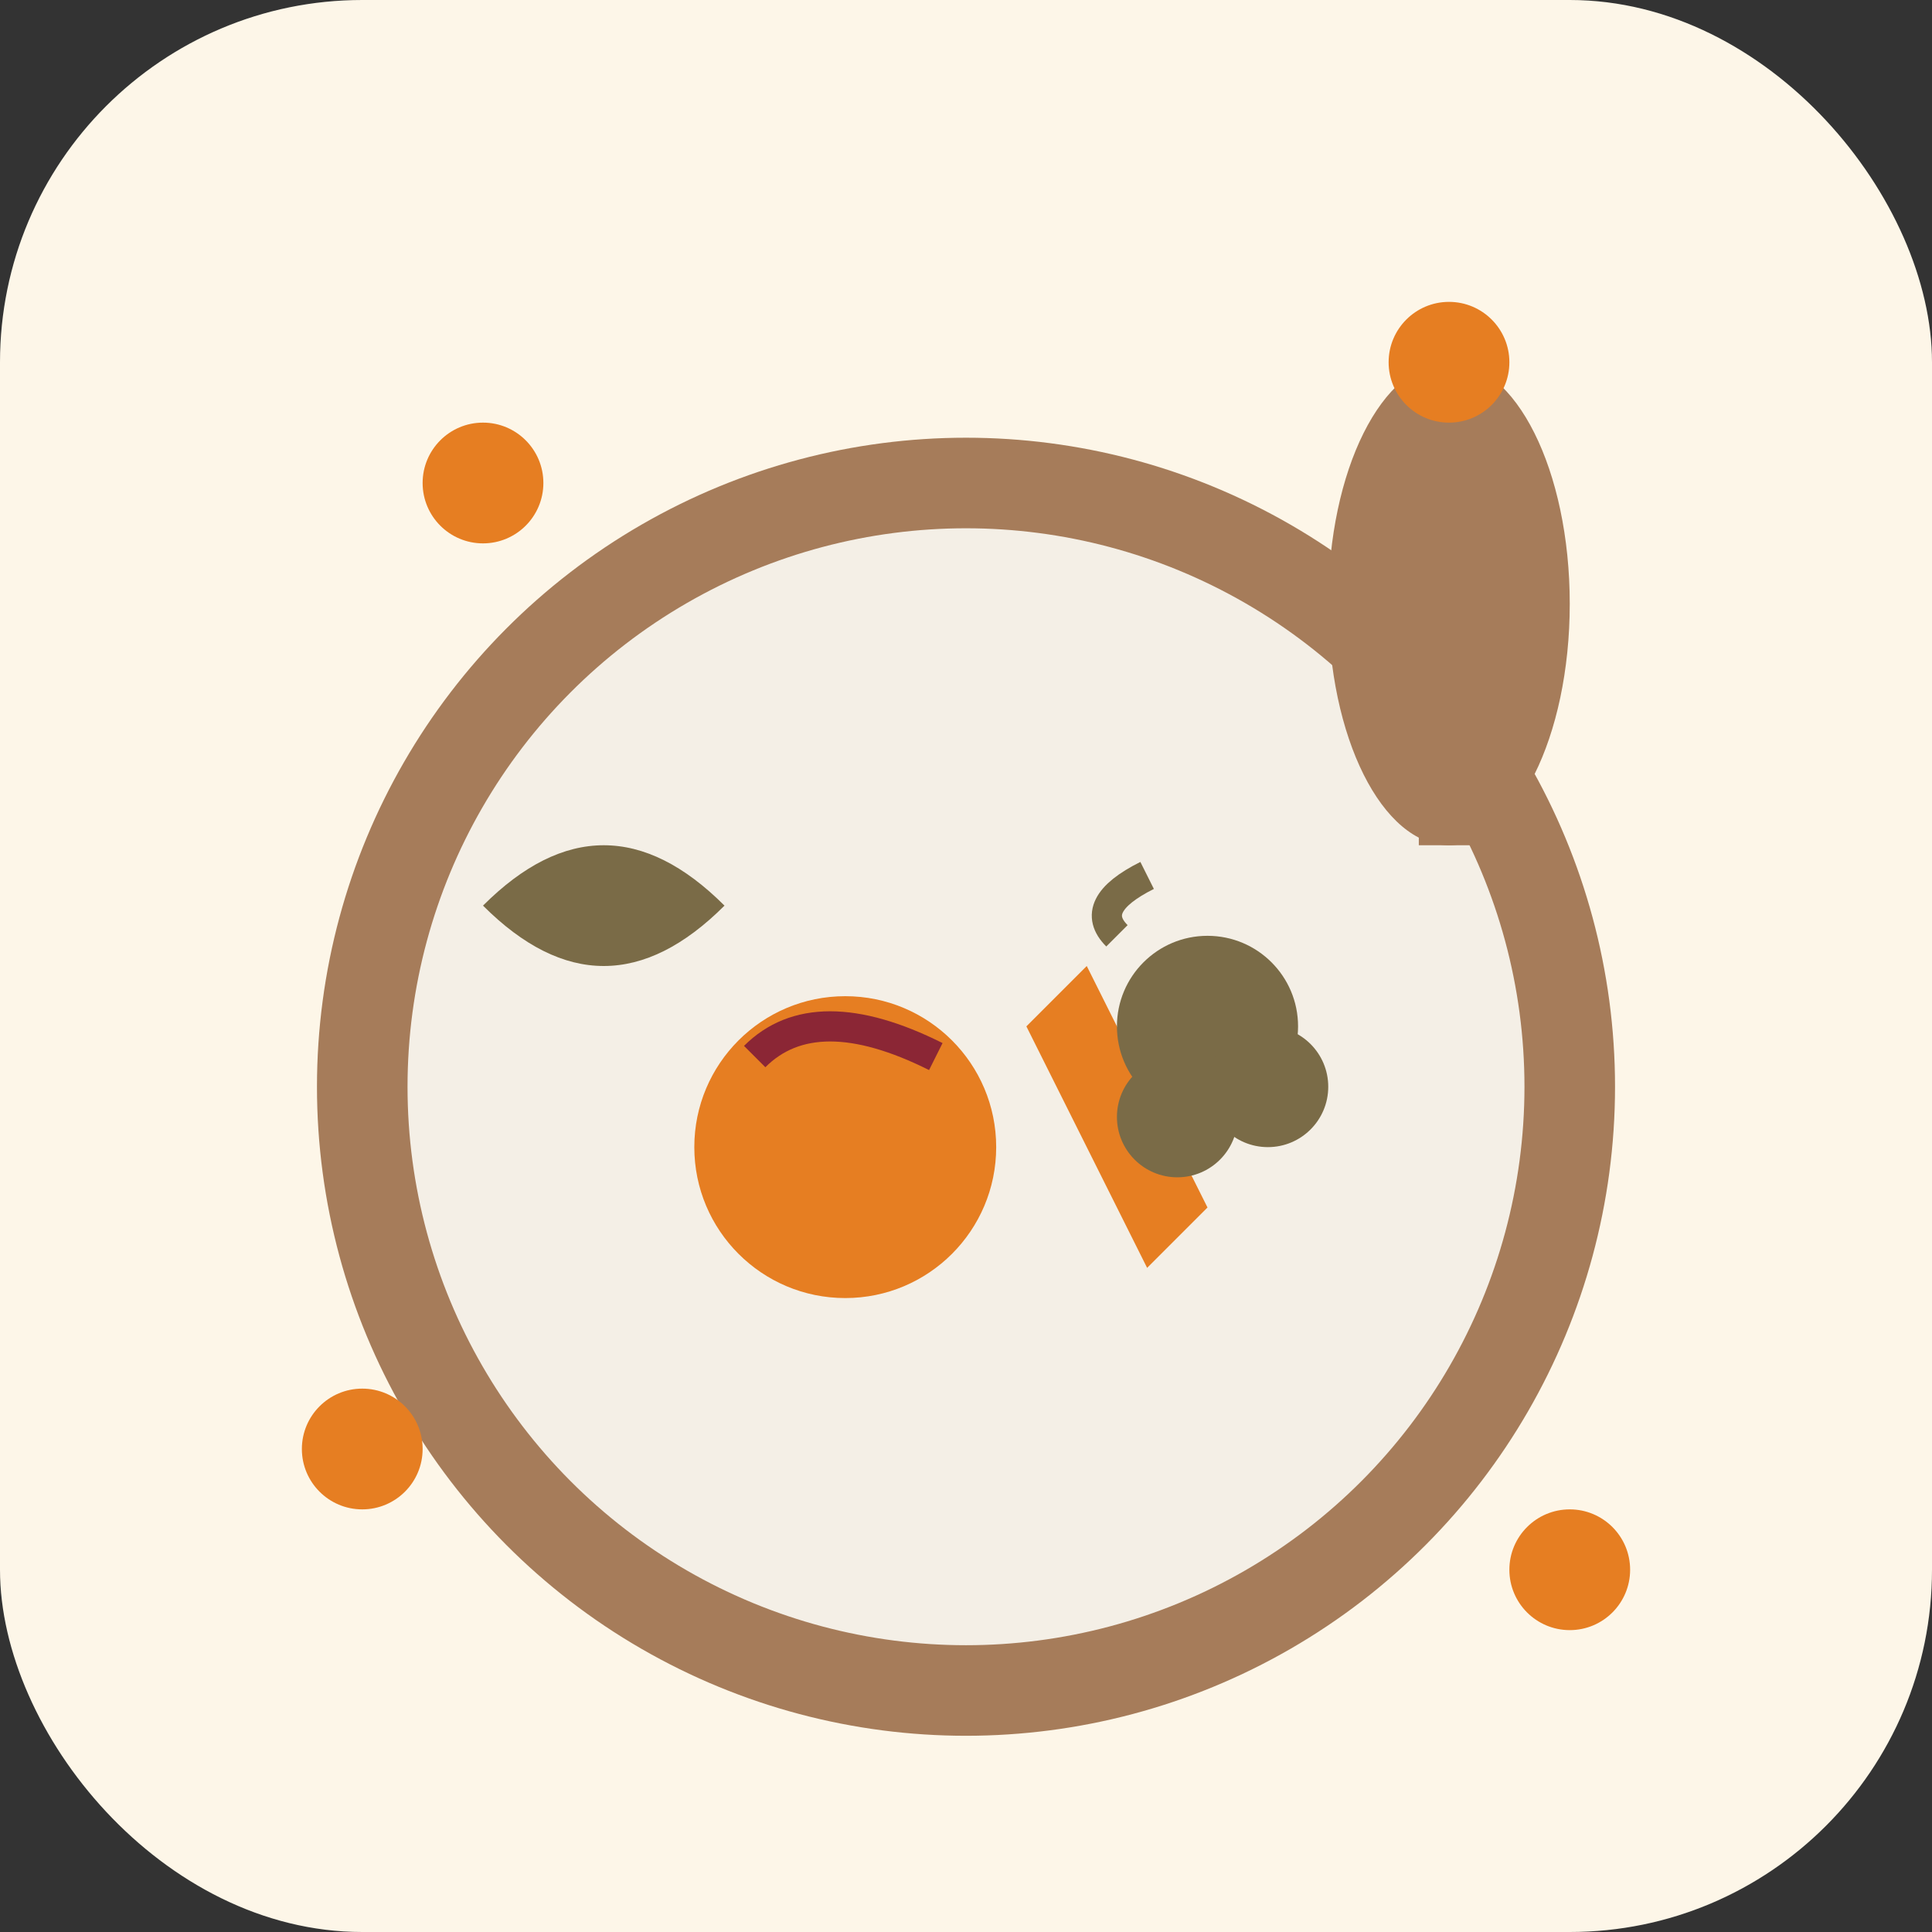
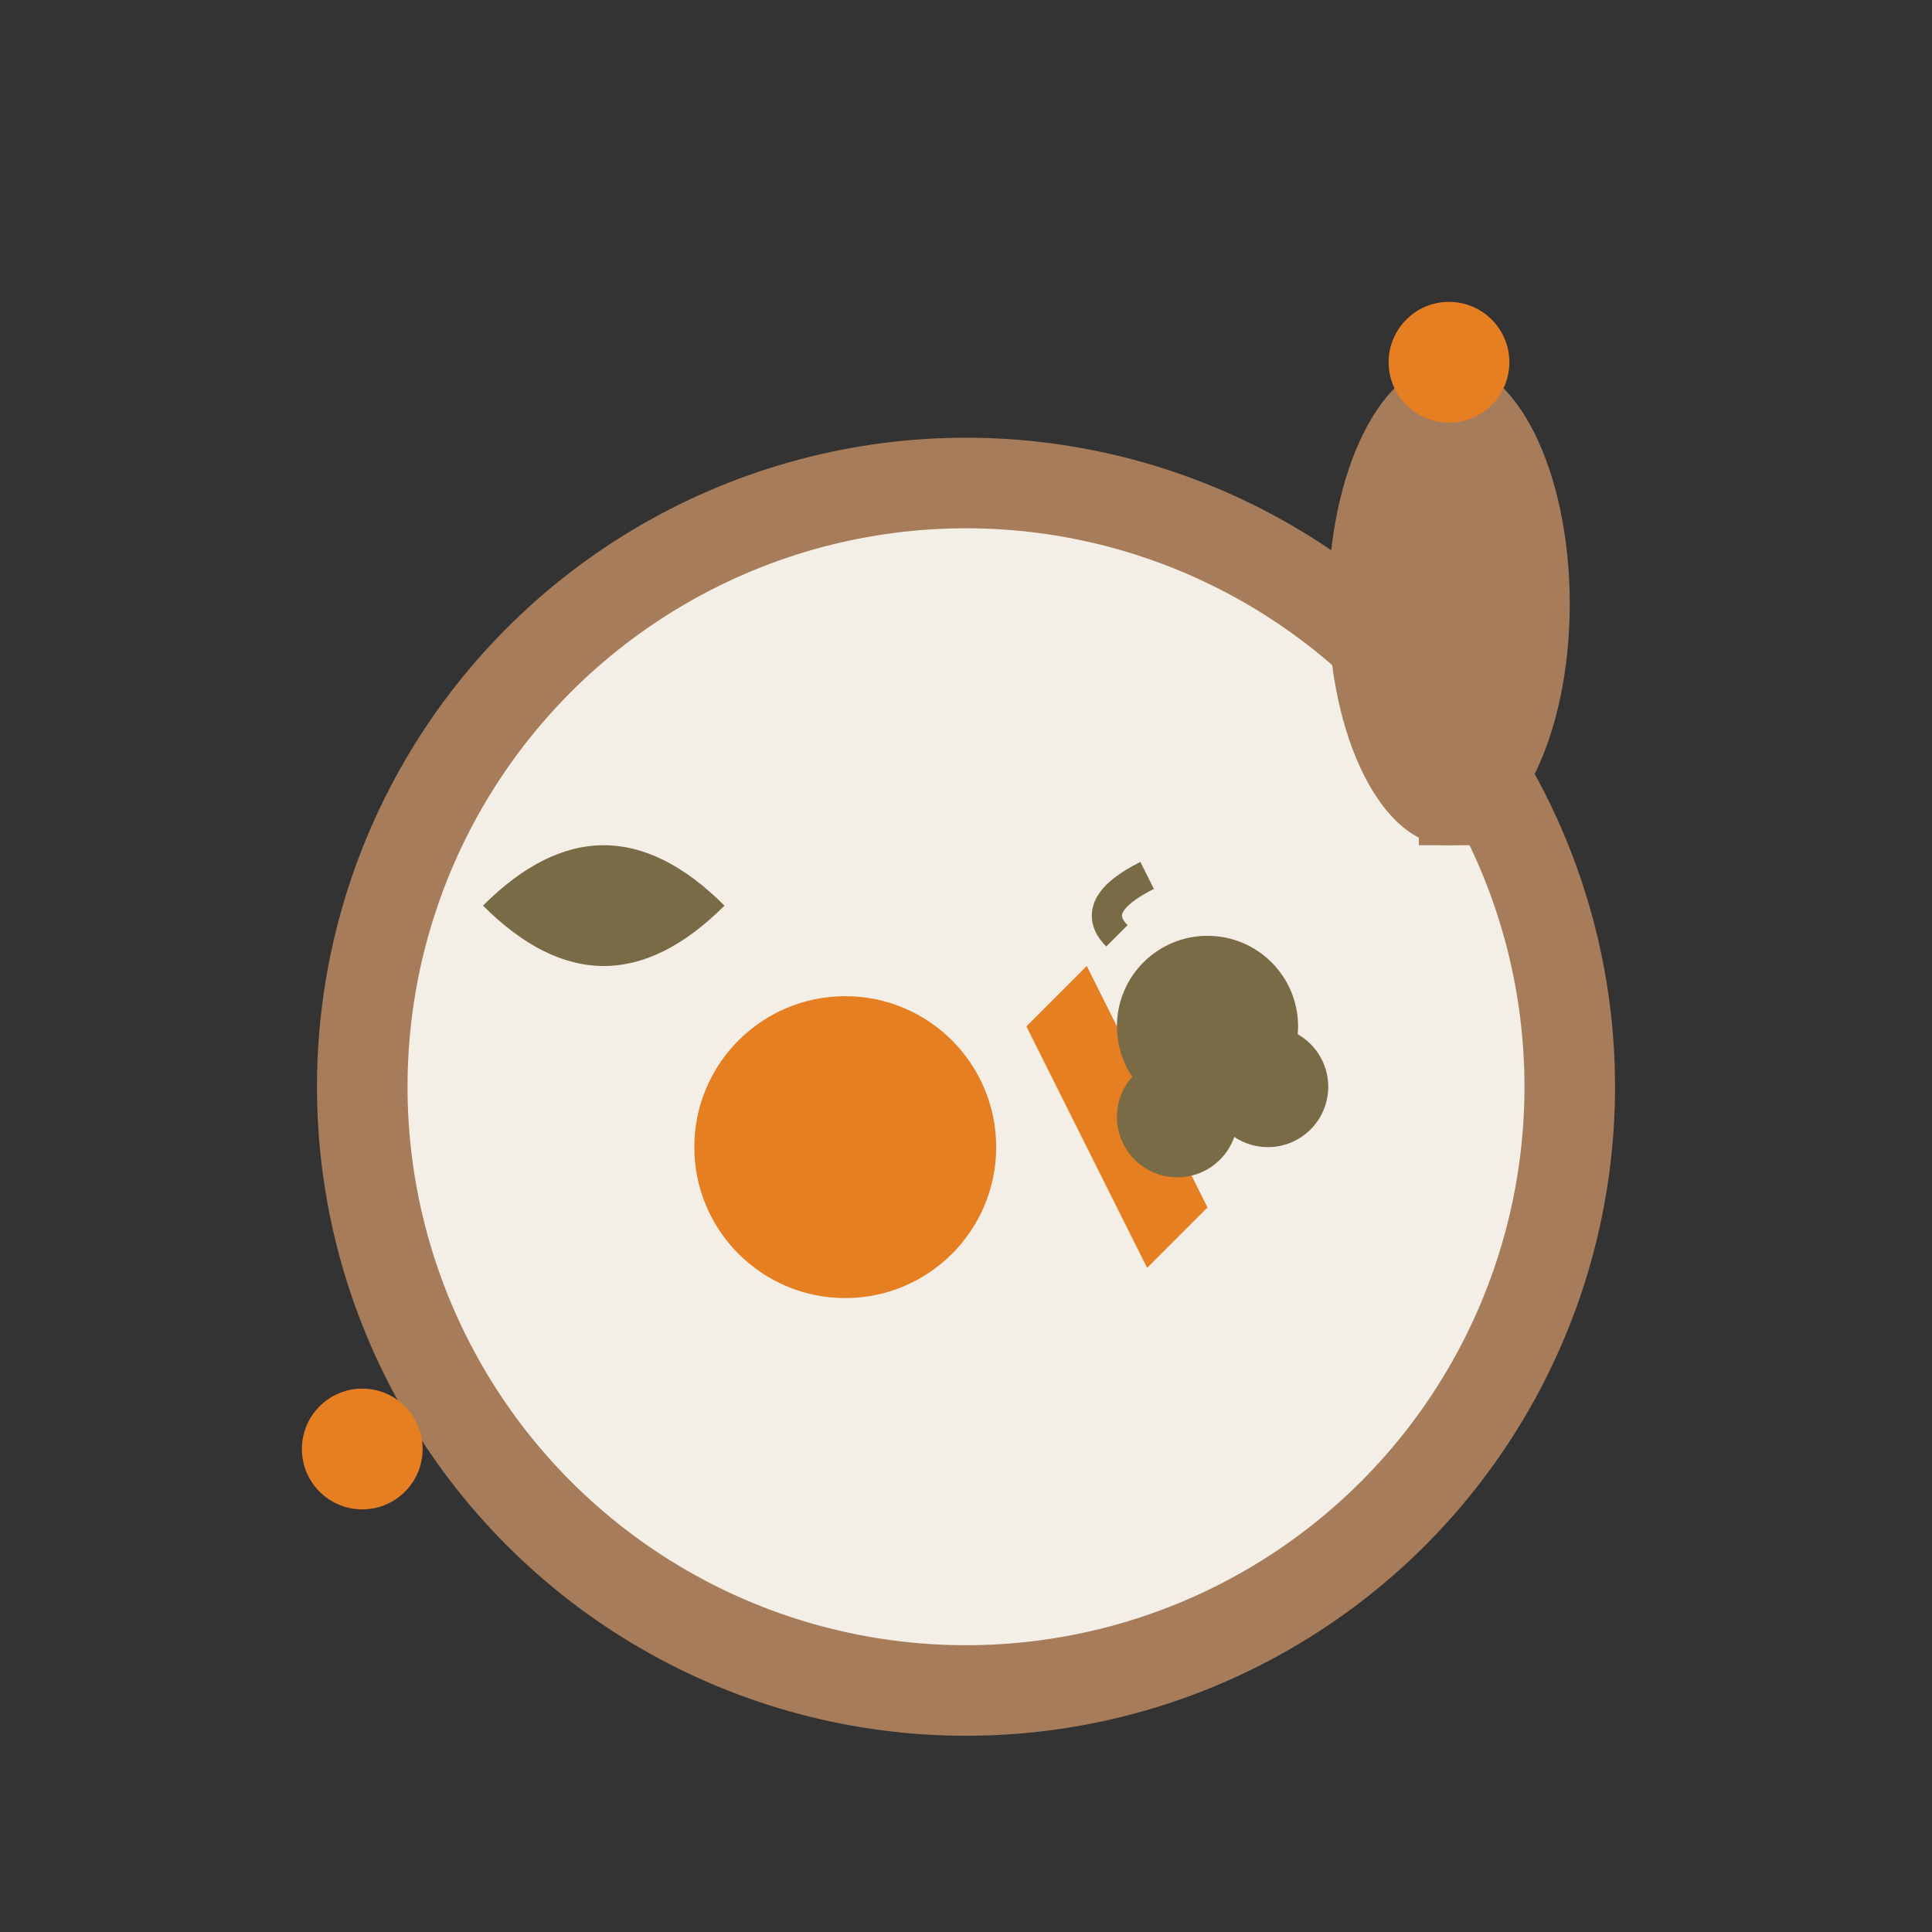
<svg xmlns="http://www.w3.org/2000/svg" viewBox="0 0 32 32">
  <rect x="0" y="0" width="32" height="32" fill="#333333" stroke="none" />
-   <rect width="32" height="32" rx="6" fill="#FDF6E8" />
  <circle cx="16" cy="18" r="10" fill="#F4EFE6" stroke="#A67C5A" stroke-width="1.5" />
  <path d="M12 15 Q10 13 8 15 Q10 17 12 15" fill="#7A6B47" />
  <circle cx="14" cy="19" r="2.5" fill="#E67E22" />
-   <path d="M12.5 17.5 Q13.5 16.5 15.5 17.5" stroke="#8B2635" stroke-width="0.5" fill="none" />
  <path d="M18 16 L20 20 L19 21 L17 17 Z" fill="#E67E22" />
  <path d="M18.5 15.5 Q18 15 19 14.5" stroke="#7A6B47" stroke-width="0.5" fill="none" />
  <circle cx="20" cy="17" r="1.5" fill="#7A6B47" />
  <circle cx="21" cy="18" r="1" fill="#7A6B47" />
  <circle cx="19.5" cy="18.5" r="1" fill="#7A6B47" />
  <ellipse cx="24" cy="10" rx="2" ry="4" fill="#A67C5A" />
  <rect x="23.5" y="6" width="1" height="8" fill="#A67C5A" />
-   <circle cx="8" cy="8" r="1" fill="#E67E22" />
  <circle cx="24" cy="6" r="1" fill="#E67E22" />
  <circle cx="6" cy="24" r="1" fill="#E67E22" />
-   <circle cx="26" cy="26" r="1" fill="#E67E22" />
</svg>